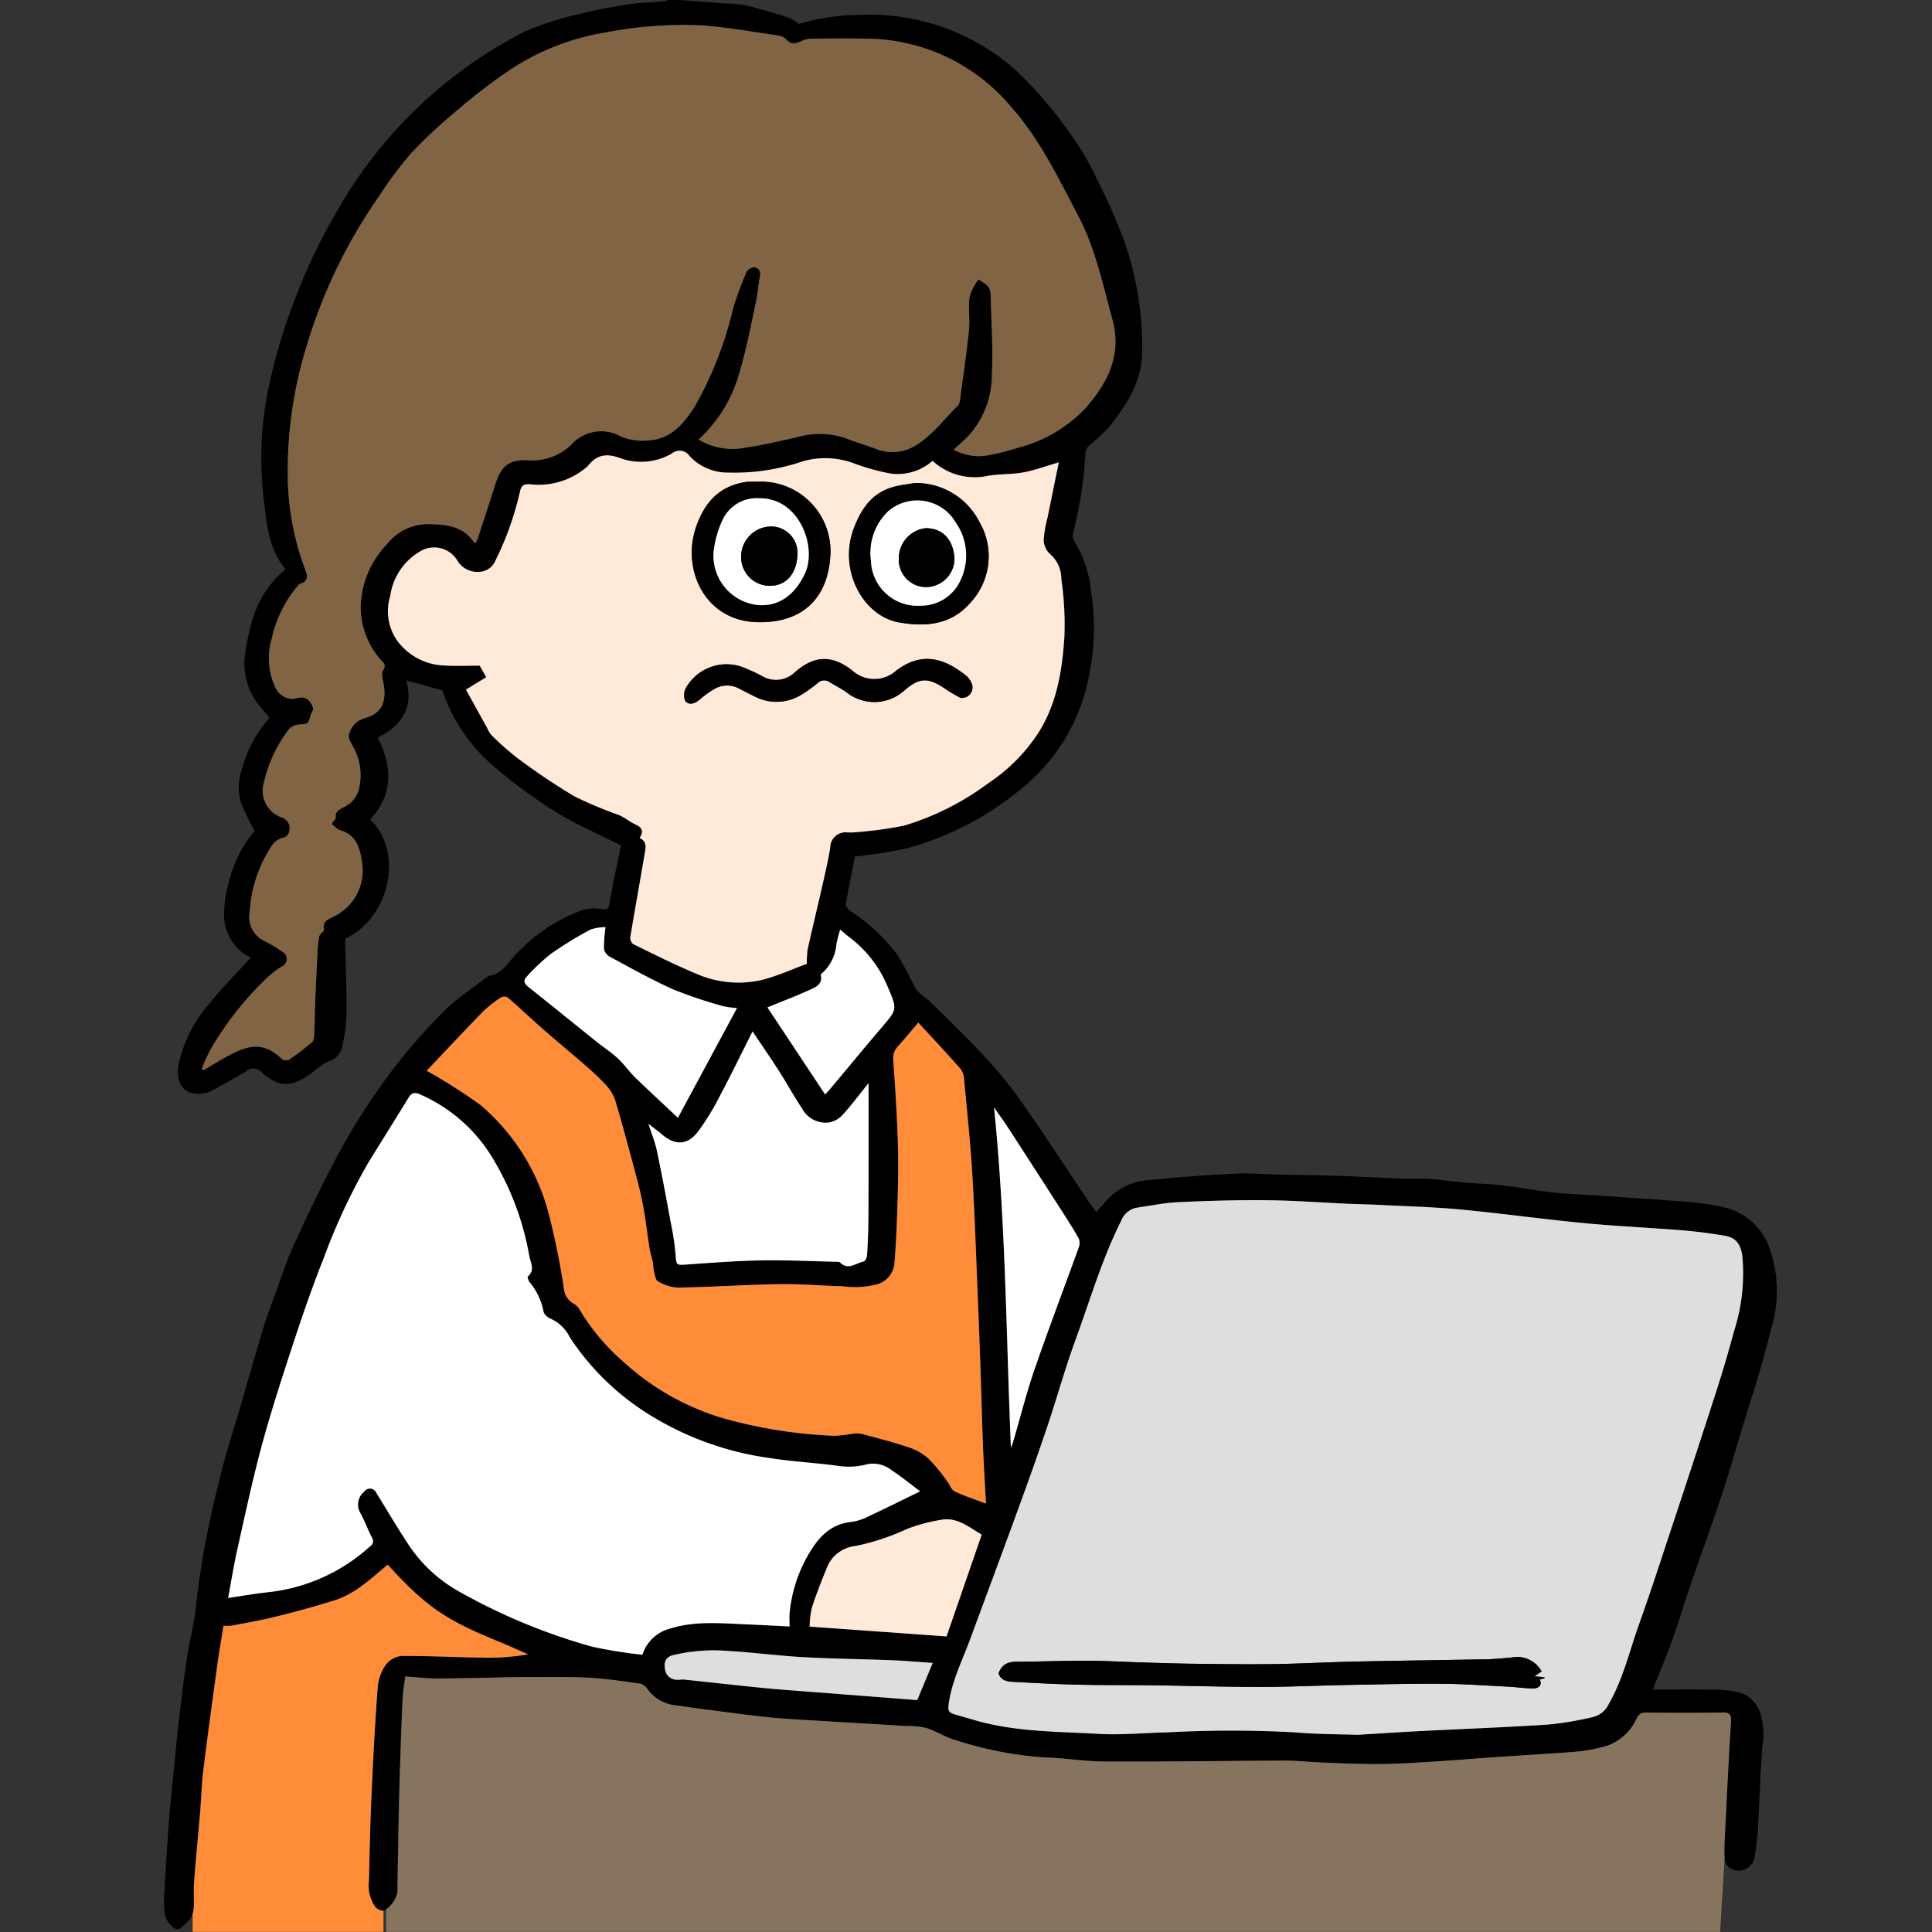
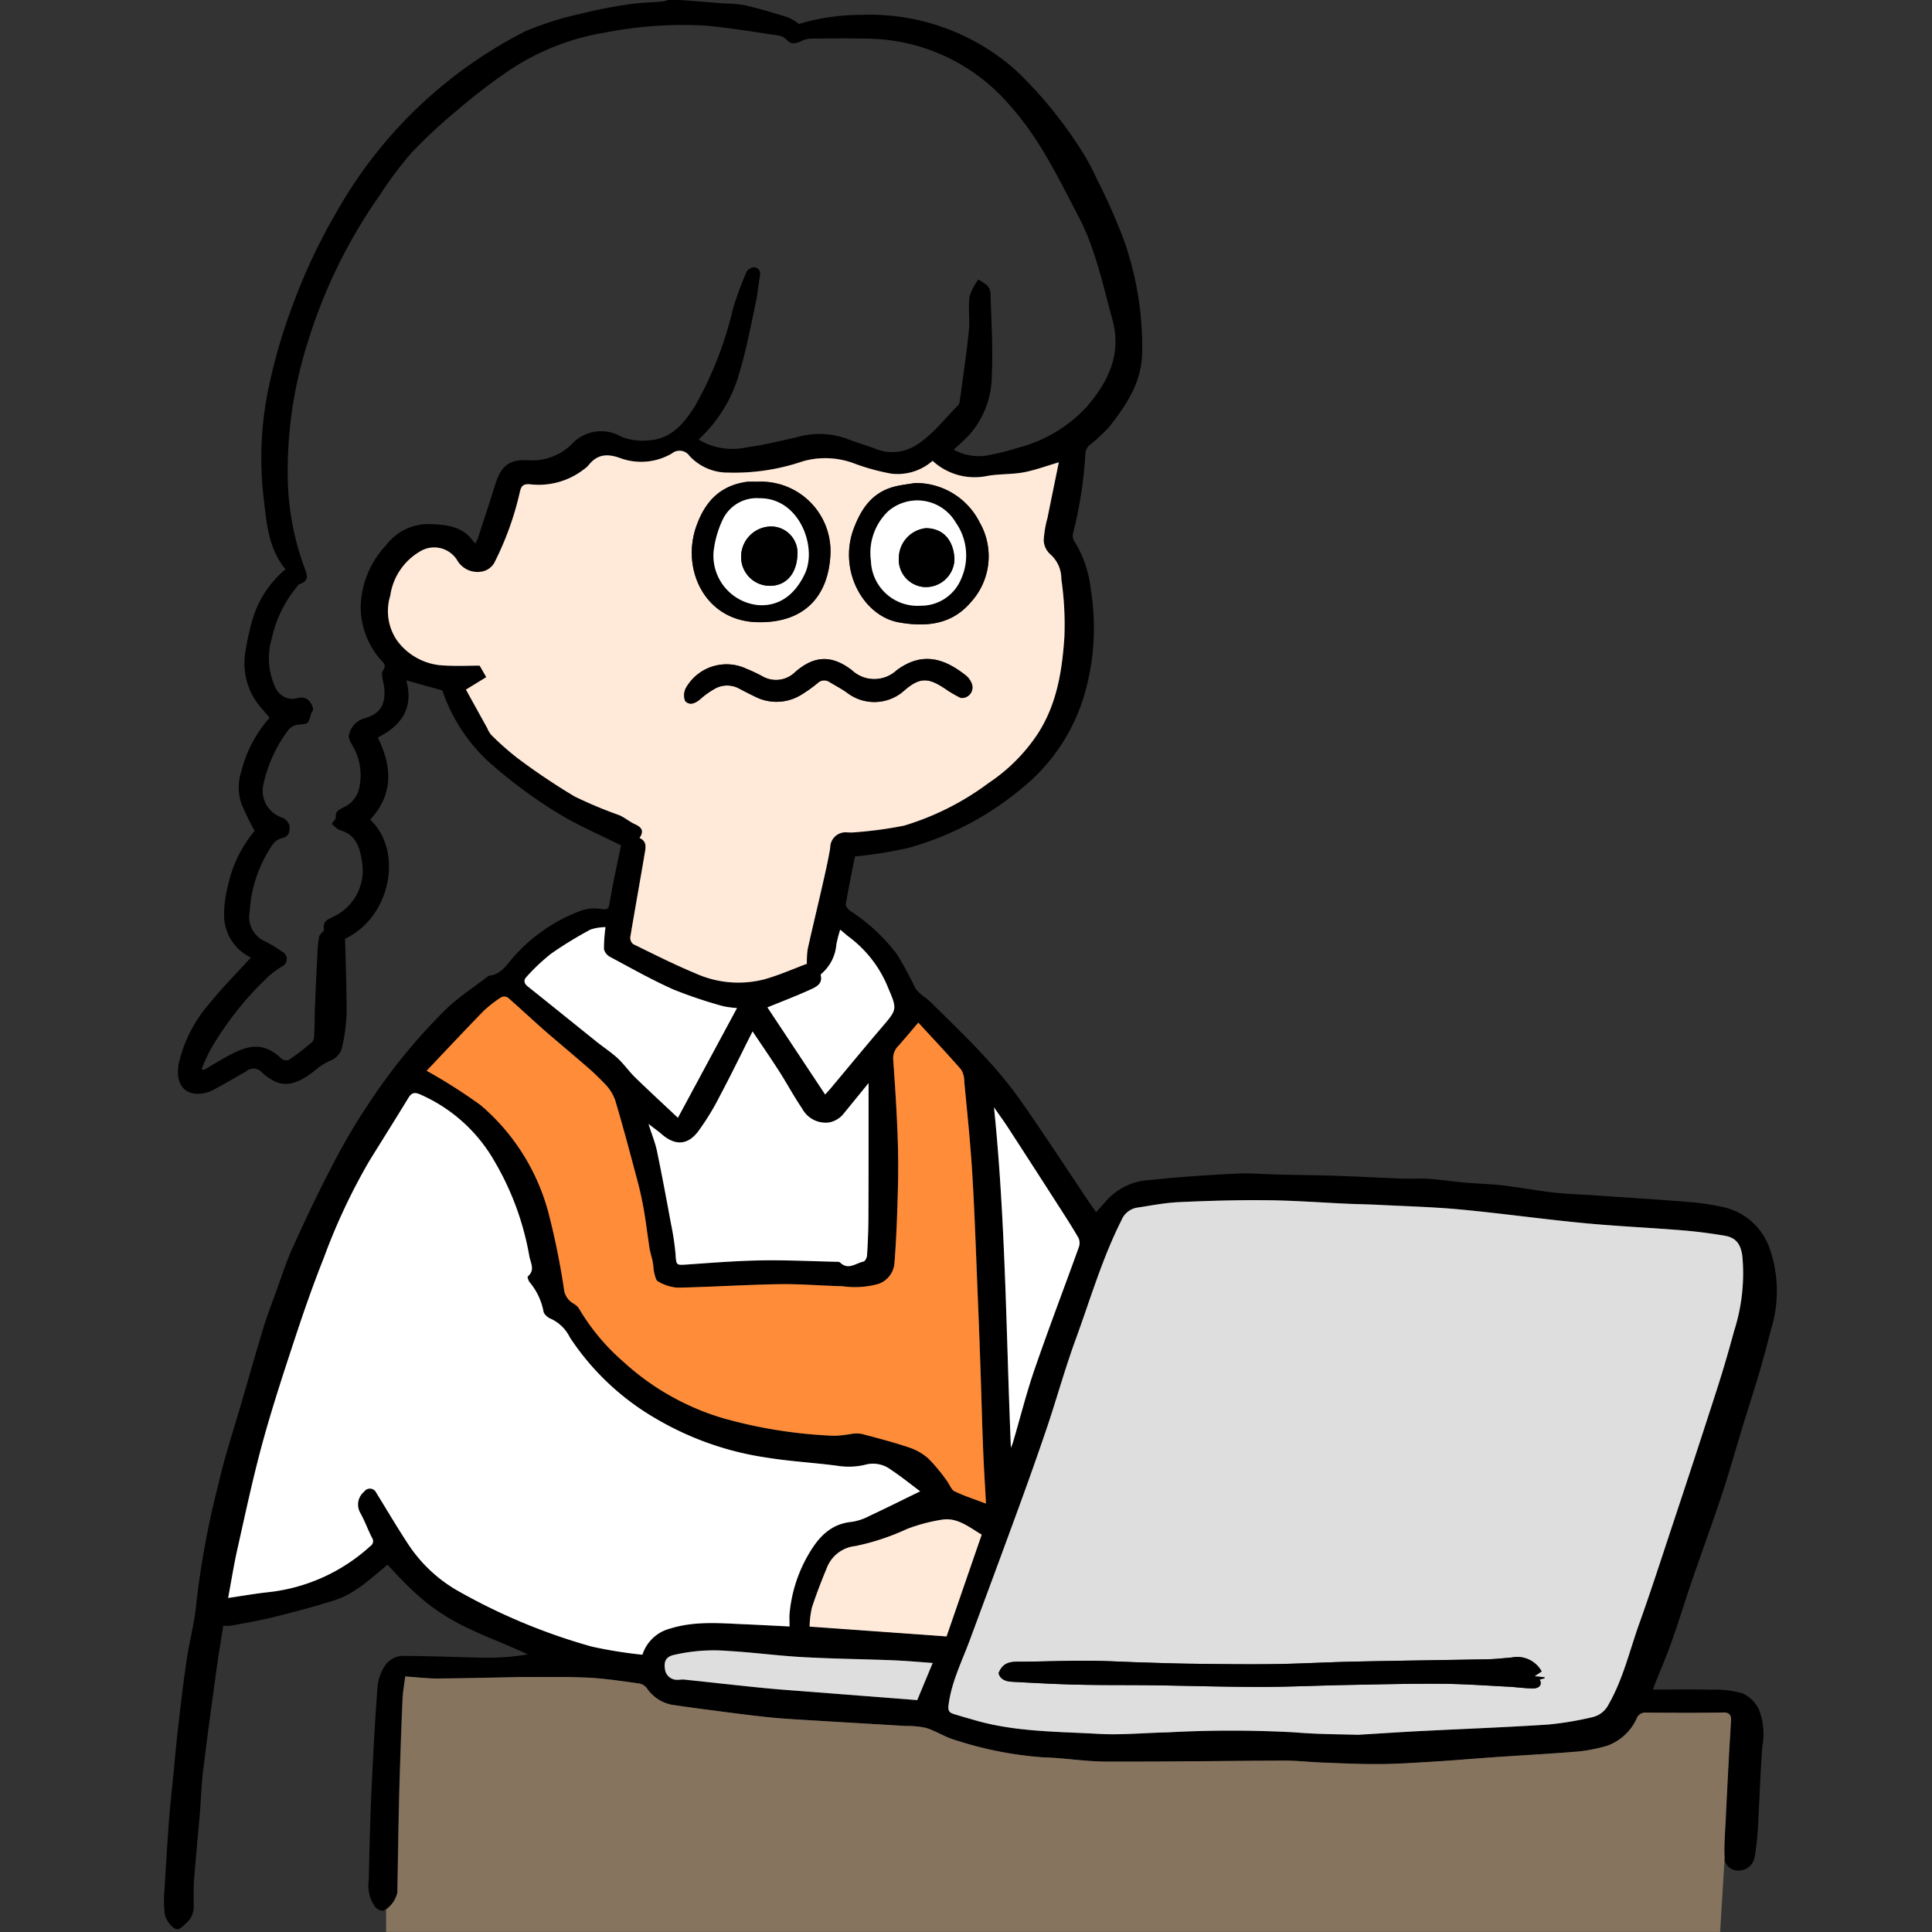
<svg xmlns="http://www.w3.org/2000/svg" width="200" height="200" viewBox="0 0 200 200">
  <rect x="0" y="0" width="200" height="200" fill="#333333" stroke="none" />
  <defs>
    <clipPath id="139ka4hw2a">
      <path data-name="長方形 1371" style="fill:none" d="M0 0h166.957v200H0z" />
    </clipPath>
  </defs>
  <g data-name="グループ 1720">
    <path data-name="長方形 1341" style="fill:none" d="M0 0h200v200H0z" />
    <g data-name="グループ 1717">
      <g data-name="グループ 1716" style="clip-path:url(#139ka4hw2a)" transform="translate(17)">
        <path data-name="パス 2424" d="M53.43 0q2.27.176 4.535.355a14.277 14.277 0 0 1 2.191.194c1.487.355 2.956.791 4.418 1.244a5.718 5.718 0 0 1 1.132.687 22.348 22.348 0 0 1 6.427-.939A22.739 22.739 0 0 1 88.2 7.311a44.3 44.3 0 0 1 6.5 7.868 25.081 25.081 0 0 1 1.9 3.467 59.656 59.656 0 0 1 2.823 6.424 33.331 33.331 0 0 1 1.811 11.543c-.089 3.063-1.682 5.388-3.457 7.638a21.069 21.069 0 0 1-2.033 1.877 1.206 1.206 0 0 0-.38.721 43.148 43.148 0 0 1-1.3 8.426 1.035 1.035 0 0 0 .148.745 11.85 11.85 0 0 1 1.709 5.031 24.671 24.671 0 0 1-.556 10.476 19.484 19.484 0 0 1-6.433 9.952 31.465 31.465 0 0 1-11.908 6.3 44.936 44.936 0 0 1-5.522.881c-.295 1.5-.655 3.216-.947 4.946-.035.2.254.541.475.7a19.088 19.088 0 0 1 4.857 4.527 38.547 38.547 0 0 1 1.842 3.416 2.725 2.725 0 0 0 .6.666c.315.282.685.506.984.8 1.8 1.781 3.628 3.529 5.346 5.381a45.384 45.384 0 0 1 3.9 4.7c2.473 3.518 4.816 7.128 7.214 10.7.22.327.457.642.7.985.384-.43.758-.834 1.115-1.251a6.441 6.441 0 0 1 4.432-2.071c2.953-.316 5.922-.513 8.889-.663 1.524-.076 3.059.064 4.589.1 1.922.043 3.844.054 5.764.12 2.315.078 4.628.208 6.942.294.9.033 1.8-.039 2.7.024 1.262.089 2.515.278 3.776.389 1.282.113 2.573.134 3.849.284 1.776.209 3.537.542 5.313.745 1.36.156 2.735.187 4.1.281 3.2.219 6.4.418 9.595.674a26.016 26.016 0 0 1 3.683.516 6.6 6.6 0 0 1 5.022 4.464 13.372 13.372 0 0 1 .1 8.211c-.378 1.454-.751 2.91-1.175 4.351-.551 1.872-1.159 3.728-1.73 5.595-.726 2.376-1.392 4.771-2.172 7.128-.987 2.983-2.075 5.931-3.094 8.9-.73 2.128-1.383 4.283-2.134 6.4-.546 1.54-1.2 3.043-1.8 4.563-.055.141-.093.289-.119.369 2.058 0 4.1-.038 6.137.015a10.2 10.2 0 0 1 3.2.4 3.559 3.559 0 0 1 1.646 1.694 6.929 6.929 0 0 1 .335 3.735c-.206 2.861-.3 5.73-.465 8.594a26.734 26.734 0 0 1-.321 2.838 1.683 1.683 0 0 1-1.8 1.457 1.43 1.43 0 0 1-1.36-1.566c-.031-1.243.072-2.49.131-3.734q.149-3.142.318-6.281c.069-1.3.154-2.6.229-3.894.036-.615-.177-.883-.872-.872-2.637.043-5.275.026-7.912.009a.929.929 0 0 0-.945.534 5.351 5.351 0 0 1-3.044 2.879 16.264 16.264 0 0 1-3.009.607c-2.83.24-5.668.383-8.5.578-2.062.142-4.121.323-6.184.451-1.953.122-3.908.258-5.863.276-2.01.019-4.021-.085-6.03-.159-1.268-.047-2.535-.2-3.8-.2-6.2.022-12.389.125-18.584.1-2.138-.008-4.274-.376-6.415-.435a38.1 38.1 0 0 1-9.074-1.771c-1.059-.291-2.018-.934-3.069-1.271a8.687 8.687 0 0 0-2.1-.205c-3.06-.187-6.121-.36-9.181-.549-1.715-.107-3.434-.186-5.141-.366-2.335-.246-4.661-.57-6.991-.87-.967-.124-1.931-.271-2.9-.408a4.058 4.058 0 0 1-2.641-1.754 1.32 1.32 0 0 0-.786-.457c-1.749-.233-3.5-.513-5.259-.6-2.3-.11-4.607-.052-6.91-.066-.08 0-.16 0-.24.005-2.819.053-5.639.13-8.459.146-1.059.006-2.118-.129-3.329-.21-.1.843-.248 1.614-.28 2.39a622.2 622.2 0 0 0-.336 9.565c-.09 3.474-.134 6.949-.2 10.423a2.788 2.788 0 0 1-1.432 1.866 1.13 1.13 0 0 1-.842-.383 3.846 3.846 0 0 1-.663-2.788c.061-3.028.134-6.056.271-9.081.166-3.654.361-7.309.637-10.956a4.716 4.716 0 0 1 .842-2.27 2.346 2.346 0 0 1 1.64-.9c3.024-.008 6.048.157 9.074.189a25.41 25.41 0 0 0 4.012-.351c-1.038-.452-2.067-.924-3.113-1.352-5.511-2.253-7.492-3.623-11.421-7.929-1.718 1.395-3.318 2.994-5.489 3.682-2.02.639-4.07 1.19-6.125 1.7-1.5.374-3.023.633-4.541.926a4.811 4.811 0 0 1-.847.007c-.223 1.414-.469 2.815-.662 4.223-.493 3.586-.987 7.173-1.429 10.765-.18 1.469-.214 2.957-.338 4.434-.194 2.32-.427 4.637-.606 6.959-.065.845-.019 1.7-.032 2.55a2.228 2.228 0 0 1-.754 1.843c-.387.317-.767.889-1.265.532a2.5 2.5 0 0 1-.971-1.427 12.013 12.013 0 0 1-.016-2.707q.19-3.456.443-6.907c.112-1.507.282-3.009.429-4.513.172-1.764.324-3.531.528-5.292.268-2.312.538-4.624.88-6.925.294-1.983.84-3.939 1.007-5.929A91.039 91.039 0 0 1 5.622 153.6c.646-2.88 1.6-5.691 2.42-8.531.741-2.563 1.469-5.129 2.246-7.681.368-1.21.828-2.393 1.262-3.583.558-1.535 1.047-3.1 1.72-4.587 1.276-2.816 2.588-5.619 4.024-8.356a64.725 64.725 0 0 1 4.009-6.822 59.739 59.739 0 0 1 7.969-9.665c1.268-1.193 2.749-2.16 4.135-3.226a.646.646 0 0 1 .278-.149c1.167-.152 1.745-1.08 2.411-1.864a17.517 17.517 0 0 1 7.066-4.873 4.285 4.285 0 0 1 2.1-.16c.673.095.754-.061.856-.689.325-1.985.773-3.95 1.17-5.9-2.047-1.027-4.327-2.005-6.435-3.27a50.806 50.806 0 0 1-6.992-5.14 17.7 17.7 0 0 1-5.067-7.632l-3.736-1.042c.786 2.836-.486 4.684-2.949 5.918 1.488 3.007 1.64 5.878-.79 8.5 3.464 3.261 2.13 10.1-2.595 12.329.059 2.671.171 5.292.15 7.912a18.857 18.857 0 0 1-.471 3.356 1.982 1.982 0 0 1-1.307 1.391 6.585 6.585 0 0 0-1.423.919c-1.573 1.288-3.084 1.955-4.567 1a4.507 4.507 0 0 1-.952-.7 1.173 1.173 0 0 0-1.687-.142c-1.114.651-2.236 1.29-3.37 1.906a3.362 3.362 0 0 1-1.031.362c-1.966.326-2.983-.96-2.546-3.153a14.258 14.258 0 0 1 3.169-6.155c1.332-1.647 2.833-3.156 4.281-4.749a4.864 4.864 0 0 1-2.77-4.551 11.908 11.908 0 0 1 .42-2.973 13.009 13.009 0 0 1 2.739-5.588 28.1 28.1 0 0 1-1.37-2.812 5.419 5.419 0 0 1 .032-3.493 13.005 13.005 0 0 1 2.888-5.4c-.461-.555-.917-1.062-1.327-1.6a7 7 0 0 1-1.192-5.126 26.218 26.218 0 0 1 .626-3 10.778 10.778 0 0 1 3.541-5.653c-1.808-2.182-1.969-4.878-2.28-7.516a35.443 35.443 0 0 1 .538-11.318 58.553 58.553 0 0 1 2.728-9.146 58.531 58.531 0 0 1 4.134-8.708A46.727 46.727 0 0 1 37.406 3.226a32.41 32.41 0 0 1 5.574-1.772 51.29 51.29 0 0 1 5.056-1c1.17-.182 2.367-.194 3.551-.3A3.216 3.216 0 0 0 52.151 0zM32.222 56.248a5.817 5.817 0 0 0 .261-.57c.6-1.829 1.2-3.656 1.773-5.493.626-2 1.468-2.641 3.437-2.539a5.829 5.829 0 0 0 4.42-1.593 4.15 4.15 0 0 1 5.206-.847 5.8 5.8 0 0 0 2.76.384c2.363-.1 3.733-1.753 4.855-3.539a37.94 37.94 0 0 0 3.95-10.114 33.756 33.756 0 0 1 1.425-3.845.972.972 0 0 1 .832-.421c.417.079.624.439.524.949-.173.883-.228 1.789-.418 2.666-.521 2.4-.961 4.823-1.668 7.166a14.739 14.739 0 0 1-4.261 7.048 6.762 6.762 0 0 0 4.934.817c1.749-.24 3.475-.66 5.2-1.045a8.4 8.4 0 0 1 5.142.116c.949.383 1.938.666 2.9 1.017a4.6 4.6 0 0 0 4.31-.3c1.76-1.09 2.948-2.729 4.372-4.143a.923.923 0 0 0 .189-.508c.324-2.409.684-4.815.932-7.233.12-1.16-.082-2.356.066-3.509a5.921 5.921 0 0 1 .912-1.776 4.925 4.925 0 0 1 .972.672 1.419 1.419 0 0 1 .295.859c.074 2.782.262 5.573.13 8.346a9.346 9.346 0 0 1-2.424 6.308c-.465.478-.974.915-1.528 1.433a5.457 5.457 0 0 0 3.28.625 24.7 24.7 0 0 0 3.387-.828 14.587 14.587 0 0 0 7.086-4.215c2.271-2.616 3.659-5.507 2.685-9.053-1-3.637-1.769-7.366-3.54-10.736-2.081-3.961-4-8-7.056-11.407A19.67 19.67 0 0 0 72.752 4c-1.944-.044-3.89-.017-5.834 0a2.288 2.288 0 0 0-.9.228c-.587.267-1.114.458-1.636-.16a1.443 1.443 0 0 0-.841-.4C61 3.3 58.451 2.86 55.888 2.642A41.868 41.868 0 0 0 45.7 3.36a25.2 25.2 0 0 0-10.06 3.971 59.279 59.279 0 0 0-5.276 4.057 53.028 53.028 0 0 0-4.776 4.443 37.476 37.476 0 0 0-3.222 4.3A53.911 53.911 0 0 0 14.8 35.62a43.769 43.769 0 0 0-1.993 14.589 28.166 28.166 0 0 0 1.694 8.507c.275.734.587 1.409-.49 1.748-.131.041-.226.22-.325.345a12.5 12.5 0 0 0-2.55 5.287 7.153 7.153 0 0 0 .388 5.107 1.99 1.99 0 0 0 1.906 1.15c.827-.237 1.44-.275 1.894.72.224.492-.048.564-.137.868-.295 1.01-.242.982-1.235 1.063a1.621 1.621 0 0 0-1.059.507 14.435 14.435 0 0 0-2.591 5.546 2.928 2.928 0 0 0 1.944 3.594 1.317 1.317 0 0 1 .734.873c.01.486-.017 1.1-.81 1.237a1.866 1.866 0 0 0-1.023.777 13.756 13.756 0 0 0-2.305 6.874 2.755 2.755 0 0 0 1.558 3.021 13.241 13.241 0 0 1 1.833 1.1.841.841 0 0 1-.069 1.523 11.392 11.392 0 0 0-1.332.989 33.322 33.322 0 0 0-5.976 7.489 16.451 16.451 0 0 0-.975 2.129l.2.112c.982-.568 1.941-1.181 2.952-1.692 1.876-.949 3.364-1.146 5.081.488a.838.838 0 0 0 .753.172 25.948 25.948 0 0 0 2.448-1.878c.191-.166.207-.583.221-.889.045-.955.036-1.913.074-2.868q.107-2.656.247-5.311a12.29 12.29 0 0 1 .18-1.84c.057-.276.537-.545.5-.748-.191-.921.544-1.053 1.052-1.351a5.265 5.265 0 0 0 2.889-5.593c-.2-1.407-.551-2.83-2.244-3.313-.339-.1-.608-.436-.9-.658.2-.306.446-.51.427-.686-.068-.625.354-.788.775-1.02a2.839 2.839 0 0 0 1.608-1.851 6.007 6.007 0 0 0-.639-4.526c-.2-.347-.473-.828-.378-1.148a2.3 2.3 0 0 1 1.685-1.729c1.6-.446 2.149-1.509 1.951-3.221-.067-.577-.361-1.316-.114-1.7.409-.63.01-.81-.264-1.138a8.339 8.339 0 0 1-2.045-5.524 9.645 9.645 0 0 1 2.672-6.36 5.419 5.419 0 0 1 4.188-2.136c1.721.028 3.586.1 4.779 1.76a2.416 2.416 0 0 0 .247.233m91.304 123.339c2.526-.153 4.408-.283 6.292-.379 4.462-.227 8.928-.392 13.386-.681a33.371 33.371 0 0 0 4.628-.767 2.488 2.488 0 0 0 1.682-1.321c1.508-2.634 2.176-5.576 3.184-8.39 1.14-3.184 2.182-6.4 3.245-9.616 1.606-4.86 3.211-9.721 4.78-14.593q.959-2.977 1.766-6a19.564 19.564 0 0 0 .871-7.82c-.168-1.212-.637-1.9-1.818-2.1a51.434 51.434 0 0 0-4.476-.565c-3.374-.273-6.76-.418-10.128-.743-4.261-.411-8.5-1-12.766-1.408-2.794-.264-5.605-.334-8.41-.478-1.086-.056-2.174-.068-3.26-.117-2.783-.124-5.566-.339-8.349-.365-3.057-.028-6.119.064-9.174.205-1.444.067-2.878.361-4.313.572a2.133 2.133 0 0 0-1.589 1.318c-1.986 3.943-3.219 8.18-4.727 12.307-1.1 3.005-1.951 6.1-2.973 9.133a358.385 358.385 0 0 1-2.991 8.463c-1.642 4.5-3.313 8.994-4.977 13.489-.832 2.248-1.934 4.4-2.228 6.836-.067.551.128.737.534.866.73.231 1.47.432 2.205.646 4.164 1.21 8.475 1.166 12.742 1.41 2.4.137 4.825-.106 7.238-.156a121.6 121.6 0 0 1 13.108 0c2.375.206 4.77.191 6.519.254M31.237 71.386l2.211 4a2.635 2.635 0 0 0 .4.679 29.194 29.194 0 0 0 2.7 2.4 68.781 68.781 0 0 0 5.922 3.981 44.747 44.747 0 0 0 4.65 1.949c.568.246 1.054.681 1.619.935.7.316.954.709.481 1.395 0 .005.026.047.048.057.726.352.572 1 .475 1.573-.485 2.892-1.013 5.777-1.492 8.67a.842.842 0 0 0 .3.716c2.133 1.041 4.257 2.117 6.448 3.027a10.772 10.772 0 0 0 7.129.614c1.526-.425 2.987-1.081 4.4-1.605a9.674 9.674 0 0 1 .08-1.5c.491-2.211 1.027-4.412 1.528-6.621.293-1.3.6-2.594.81-3.905a1.587 1.587 0 0 1 1.766-1.577c.213-.006.429.021.639 0a41.761 41.761 0 0 0 5.238-.7 28.178 28.178 0 0 0 8.742-4.414 18.139 18.139 0 0 0 5.069-5.072c2-3.068 2.559-6.575 2.784-10.115a32.6 32.6 0 0 0-.321-5.941 3.365 3.365 0 0 0-1.141-2.56 2.052 2.052 0 0 1-.682-1.44 11.132 11.132 0 0 1 .392-2.333c.38-1.9.772-3.789 1.171-5.744-1.295.377-2.457.817-3.659 1.038-1.24.229-2.538.146-3.778.376a6.418 6.418 0 0 1-5.63-1.57 5.467 5.467 0 0 1-4.318 1.321 22.585 22.585 0 0 1-3.635-.989 8.528 8.528 0 0 0-5.464-.287 21.9 21.9 0 0 1-7.7 1.174 5.4 5.4 0 0 1-4.029-1.708 1.252 1.252 0 0 0-1.826-.278 6.292 6.292 0 0 1-5.276.515c-1.375-.514-2.443-.467-3.37.72a2.206 2.206 0 0 1-.417.369 7.635 7.635 0 0 1-5.557 1.6c-.859-.1-1 .24-1.136.826a31.434 31.434 0 0 1-2.58 7.178 1.845 1.845 0 0 1-1.4 1.033 2.431 2.431 0 0 1-2.536-1.231 2.8 2.8 0 0 0-3.87-.823 6.323 6.323 0 0 0-3.022 4.537 5.373 5.373 0 0 0 .681 4.622 6.321 6.321 0 0 0 4.937 2.614c1.217.073 2.442.013 3.63.013l.681 1.193-2.1 1.287m47.028 82.995c-1-.742-1.969-1.537-3.015-2.224a3.05 3.05 0 0 0-2.487-.572 7.317 7.317 0 0 1-3.054.154c-2.423-.324-4.874-.448-7.284-.84a31.637 31.637 0 0 1-11.568-4.074 26.579 26.579 0 0 1-8.857-8.381A4.1 4.1 0 0 0 40 136.509c-.31-.113-.718-.494-.737-.776A6.649 6.649 0 0 0 37.8 132.7c-.1-.167-.224-.511-.159-.566.786-.674.277-1.394.151-2.125a29.243 29.243 0 0 0-3.586-9.768 16.455 16.455 0 0 0-7.7-6.942c-.555-.247-.887-.2-1.212.332-1.347 2.206-2.723 4.394-4.084 6.592a63.172 63.172 0 0 0-4.695 10.016c-1.092 2.736-2.063 5.525-2.986 8.325-1.185 3.595-2.369 7.2-3.365 10.845-.984 3.6-1.757 7.261-2.576 10.906-.377 1.675-.644 3.373-.97 5.108 1.405-.207 2.706-.436 4.016-.585a18.621 18.621 0 0 0 10.7-4.783.6.6 0 0 0 .173-.87c-.431-.845-.749-1.749-1.212-2.574a1.72 1.72 0 0 1 .4-2.188.718.718 0 0 1 1.252.1c1.111 1.792 2.177 3.614 3.338 5.373a15.118 15.118 0 0 0 5.343 4.916 61.8 61.8 0 0 0 13.637 5.644 46.976 46.976 0 0 0 5.239.841 4.078 4.078 0 0 1 2.871-2.708c2.55-.8 5.154-.552 7.751-.443 1.529.064 3.057.15 4.608.227 0-.534-.033-.954.005-1.367a14.8 14.8 0 0 1 2.064-6.278c1-1.679 2.258-2.987 4.371-3.186a5.669 5.669 0 0 0 1.8-.6c1.721-.805 3.421-1.654 5.284-2.562m-51.092-43.533a55.161 55.161 0 0 1 5.6 3.569 22.061 22.061 0 0 1 7.024 11.175 77.23 77.23 0 0 1 1.622 8.043 1.962 1.962 0 0 0 .911 1.286 1.956 1.956 0 0 1 .58.485 22.21 22.21 0 0 0 4.6 5.538A26.361 26.361 0 0 0 57.8 146.8a49.4 49.4 0 0 0 11.6 1.837 14.348 14.348 0 0 0 1.855-.215 2.985 2.985 0 0 1 1.013.033c1.625.436 3.258.853 4.849 1.392a5.759 5.759 0 0 1 2.019 1.171 18.877 18.877 0 0 1 1.894 2.291c.277.352.434.9.786 1.071 1.034.5 2.14.852 3.253 1.275-.1-1.921-.226-3.821-.3-5.724-.1-2.624-.166-5.25-.257-7.874q-.139-4.01-.3-8.018c-.174-4.189-.31-8.381-.563-12.567-.191-3.169-.53-6.328-.826-9.49a2.365 2.365 0 0 0-.334-1.265c-1.446-1.66-2.959-3.26-4.425-4.853-.721.845-1.379 1.636-2.06 2.406a1.8 1.8 0 0 0-.539 1.416c.184 2.538.347 5.078.447 7.621.074 1.881.089 3.768.042 5.651-.065 2.6-.152 5.2-.358 7.792a2.48 2.48 0 0 1-1.706 2.178 9.1 9.1 0 0 1-3.673.226c-2.2-.053-4.4-.249-6.593-.212-3.5.057-7.007.292-10.512.361a4.728 4.728 0 0 1-1.985-.642c-.221-.106-.316-.551-.391-.859-.1-.388-.093-.8-.17-1.194-.089-.464-.251-.914-.325-1.379-.206-1.3-.355-2.619-.581-3.92a36.012 36.012 0 0 0-.679-3.1c-.744-2.8-1.486-5.6-2.314-8.37a4.7 4.7 0 0 0-1.113-1.695 26.3 26.3 0 0 0-2.148-2.012c-1.373-1.2-2.781-2.352-4.149-3.552-1.237-1.084-2.434-2.216-3.675-3.3a.719.719 0 0 0-.677-.049 12.036 12.036 0 0 0-1.867 1.454c-2.011 2.06-3.975 4.166-5.871 6.164m45.748 1.273c-.99 1.227-1.805 2.322-2.718 3.328a2.577 2.577 0 0 1-1.37.752 2.758 2.758 0 0 1-2.8-1.445c-.844-1.242-1.556-2.574-2.367-3.84-.89-1.388-1.829-2.746-2.76-4.139-1.159 2.3-2.238 4.526-3.4 6.708a25.507 25.507 0 0 1-2.266 3.687c-1.1 1.423-2.4 1.42-3.758.229-.369-.322-.773-.6-1.349-1.048.345 1.083.7 1.933.881 2.816.523 2.505.988 5.023 1.454 7.54a27.392 27.392 0 0 1 .46 3.046c.091 1.273.033 1.232 1.33 1.141 2.508-.177 5.02-.374 7.532-.417 2.572-.044 5.147.084 7.721.141.157 0 .367-.01.46.08.845.825 1.629.054 2.42-.106.163-.033.352-.405.366-.632.078-1.243.134-2.488.142-3.733.022-3.1.014-6.2.016-9.3v-4.811M45.683 95.975a4.941 4.941 0 0 0-1.552.251 40.182 40.182 0 0 0-4.1 2.511 20.668 20.668 0 0 0-2.521 2.381c-.32.326-.281.673.131 1C40 104 42.345 105.9 44.7 107.791c.739.592 1.542 1.111 2.235 1.75.656.6 1.169 1.359 1.808 1.983 1.4 1.364 2.84 2.687 4.431 4.186l6.12-11.363a9.392 9.392 0 0 1-1.475-.2 47.083 47.083 0 0 1-5.119-1.722c-2.238-1-4.383-2.21-6.547-3.37a1.253 1.253 0 0 1-.634-.81 16.2 16.2 0 0 1 .163-2.27M80.991 169.4l3.638-10.537c-1.351-.794-2.553-1.84-4.186-1.535a17.668 17.668 0 0 0-3.541.947 24.354 24.354 0 0 1-5.364 1.772 3.543 3.543 0 0 0-2.9 2.158c-.574 1.387-1.124 2.788-1.587 4.215a9.7 9.7 0 0 0-.236 1.965l14.176 1.015m6.659-19.522c.078-.212.169-.42.232-.636.737-2.507 1.372-5.049 2.223-7.516 1.458-4.227 3.056-8.406 4.571-12.614a1.277 1.277 0 0 0-.022-.944c-.621-1.088-1.305-2.141-1.983-3.2q-2.633-4.1-5.283-8.188c-.438-.675-.915-1.325-1.487-2.15 1.206 11.855 1.255 23.53 1.748 35.245M68.416 113.3c.177-.2.377-.4.562-.624 1.753-2.093 3.485-4.2 5.26-6.277 1.619-1.892 1.668-1.888.7-4.128a12.265 12.265 0 0 0-4-5.234c-.309-.225-.591-.485-.967-.8a14.792 14.792 0 0 0-.4 1.518 4.455 4.455 0 0 1-1.45 2.962c-.073.062-.189.17-.174.228.23.866-.438 1.209-.985 1.459-1.532.7-3.112 1.3-4.529 1.881l5.971 9.013m9.533 62.7 1.6-3.846c-1.37-.095-2.739-.223-4.11-.278-3.088-.121-6.18-.152-9.266-.323-2.585-.143-5.159-.491-7.744-.639a18.248 18.248 0 0 0-5.757.429c-.856.227-.95.807-.828 1.509a1.24 1.24 0 0 0 1.312 1.041c.21.012.425-.043.634-.021 2.753.289 5.5.6 8.257.873 1.845.181 3.7.3 5.543.449 3.48.272 6.96.541 10.355.805" />
-         <path data-name="パス 2425" d="M33.332 56.977a2.453 2.453 0 0 1-.247-.233c-1.193-1.658-3.057-1.732-4.779-1.76a5.418 5.418 0 0 0-4.188 2.137 9.646 9.646 0 0 0-2.671 6.36A8.339 8.339 0 0 0 23.49 69c.274.327.672.508.264 1.137-.247.382.047 1.121.114 1.7.2 1.712-.355 2.774-1.951 3.221a2.3 2.3 0 0 0-1.685 1.729c-.095.32.173.8.378 1.148a6.007 6.007 0 0 1 .639 4.526 2.839 2.839 0 0 1-1.608 1.851c-.421.233-.843.4-.775 1.02.019.176-.228.38-.428.686.294.221.564.562.9.658 1.692.484 2.047 1.906 2.244 3.313a5.265 5.265 0 0 1-2.882 5.596c-.508.3-1.243.429-1.052 1.351.042.2-.439.472-.5.748a12.269 12.269 0 0 0-.179 1.84q-.139 2.654-.247 5.311c-.038.955-.03 1.913-.074 2.868-.014.306-.03.723-.221.888a25.738 25.738 0 0 1-2.449 1.879.837.837 0 0 1-.752-.172c-1.718-1.634-3.205-1.437-5.081-.488-1.011.511-1.969 1.125-2.952 1.692l-.2-.112a16.56 16.56 0 0 1 .975-2.129 33.279 33.279 0 0 1 5.976-7.489 11.327 11.327 0 0 1 1.332-.989.841.841 0 0 0 .069-1.523 13.37 13.37 0 0 0-1.833-1.1 2.753 2.753 0 0 1-1.555-3.02 13.763 13.763 0 0 1 2.3-6.874 1.872 1.872 0 0 1 1.024-.778c.793-.138.82-.75.81-1.236a1.314 1.314 0 0 0-.733-.873 2.929 2.929 0 0 1-1.944-3.595 14.409 14.409 0 0 1 2.591-5.546 1.621 1.621 0 0 1 1.059-.507c.993-.081.94-.053 1.235-1.063.089-.3.361-.376.136-.868-.453-1-1.066-.957-1.894-.721a1.987 1.987 0 0 1-1.906-1.15 7.154 7.154 0 0 1-.389-5.107 12.516 12.516 0 0 1 2.554-5.284c.1-.125.193-.3.325-.345 1.077-.339.765-1.013.49-1.748a28.147 28.147 0 0 1-1.694-8.508 43.767 43.767 0 0 1 1.993-14.588 53.923 53.923 0 0 1 7.564-15.485 37.476 37.476 0 0 1 3.222-4.3 53.029 53.029 0 0 1 4.776-4.443 59.021 59.021 0 0 1 5.276-4.057 25.194 25.194 0 0 1 10.06-3.971A41.785 41.785 0 0 1 57 3.371c2.564.218 5.108.661 7.657 1.032a1.438 1.438 0 0 1 .84.4c.523.619 1.049.428 1.636.16a2.294 2.294 0 0 1 .9-.227c1.944-.02 3.89-.047 5.833 0a19.67 19.67 0 0 1 14.807 6.935c3.051 3.406 4.974 7.446 7.055 11.406 1.77 3.371 2.542 7.1 3.54 10.736.974 3.547-.414 6.438-2.685 9.053a14.589 14.589 0 0 1-7.086 4.214 24.708 24.708 0 0 1-3.388.829 5.456 5.456 0 0 1-3.272-.631c.553-.517 1.062-.954 1.528-1.433a9.345 9.345 0 0 0 2.423-6.308c.133-2.774-.055-5.564-.129-8.346a1.419 1.419 0 0 0-.295-.859 4.908 4.908 0 0 0-.973-.672 5.918 5.918 0 0 0-.912 1.776c-.149 1.153.053 2.349-.066 3.509-.248 2.417-.609 4.824-.932 7.233a.923.923 0 0 1-.19.508c-1.423 1.413-2.611 3.053-4.372 4.143a4.6 4.6 0 0 1-4.309.3c-.962-.352-1.951-.635-2.9-1.017A8.392 8.392 0 0 0 66.564 46c-1.727.385-3.453.8-5.2 1.045a6.765 6.765 0 0 1-4.934-.817 14.744 14.744 0 0 0 4.261-7.045c.707-2.343 1.147-4.768 1.668-7.166.191-.877.246-1.783.418-2.666.1-.509-.107-.87-.525-.95a.974.974 0 0 0-.831.421 33.827 33.827 0 0 0-1.426 3.845 37.923 37.923 0 0 1-3.95 10.114c-1.123 1.785-2.492 3.442-4.856 3.539a5.814 5.814 0 0 1-2.76-.384 4.149 4.149 0 0 0-5.2.847 5.831 5.831 0 0 1-4.429 1.591c-1.969-.1-2.81.537-3.437 2.539-.574 1.836-1.178 3.663-1.773 5.493a6.064 6.064 0 0 1-.261.57" transform="translate(-1.109 -.729)" style="fill:#806443" />
        <path data-name="パス 2426" d="M146.724 215.082c-1.749-.062-4.143-.047-6.519-.254a121.6 121.6 0 0 0-13.108 0c-2.414.051-4.836.293-7.239.156-4.266-.243-8.577-.2-12.741-1.41-.735-.214-1.475-.415-2.205-.646-.406-.128-.6-.313-.534-.865.294-2.434 1.4-4.588 2.228-6.837 1.664-4.494 3.336-8.986 4.978-13.488a367.635 367.635 0 0 0 2.991-8.463c1.021-3.035 1.874-6.129 2.973-9.133 1.508-4.127 2.741-8.363 4.727-12.307a2.133 2.133 0 0 1 1.589-1.318c1.435-.212 2.868-.506 4.313-.573 3.054-.142 6.116-.233 9.173-.2 2.784.026 5.567.24 8.349.364 1.087.048 2.175.061 3.26.117 2.8.144 5.618.215 8.412.478 4.261.4 8.505 1 12.766 1.407 3.369.324 6.755.47 10.128.744 1.5.121 2.994.313 4.476.565 1.181.2 1.65.89 1.818 2.1a19.575 19.575 0 0 1-.871 7.819q-.81 3.021-1.766 6-2.355 7.308-4.78 14.593c-1.062 3.212-2.105 6.433-3.245 9.617-1.009 2.814-1.677 5.756-3.185 8.389a2.49 2.49 0 0 1-1.682 1.321 33.527 33.527 0 0 1-4.628.767c-4.457.289-8.924.454-13.386.681-1.884.1-3.765.225-6.291.378m-37.153-6.384c.128.621.7.855 1.365.891 2.256.122 4.511.249 6.768.3 2.6.061 5.209.03 7.813.065 3.709.049 7.418.169 11.128.17 2.97 0 5.941-.146 8.911-.2 3.279-.062 6.559-.148 9.837-.127 2.3.016 4.6.184 6.9.3.869.044 1.736.181 2.6.18.682 0 .953-.418.684-.917l.5-.138-.008-.1-1.039-.1.747-.5a2.874 2.874 0 0 0-3.092-1.443c-.813.063-1.625.165-2.439.18-4.646.091-9.294.146-13.94.246-2.738.058-5.472.219-8.209.256-2.826.038-5.655 0-8.482-.036-1.772-.02-3.542-.084-5.311-.138-1.831-.055-3.659-.166-5.49-.173-2.226-.009-4.452.075-6.678.1-1 .009-2.053-.149-2.567 1.181" transform="translate(-23.192 -35.496)" style="fill:#dedede" />
        <path data-name="パス 2427" d="m37.862 84.718 2.1-1.287-.682-1.193c-1.188 0-2.413.06-3.629-.014a6.318 6.318 0 0 1-4.941-2.614 5.373 5.373 0 0 1-.681-4.622 6.327 6.327 0 0 1 3.019-4.534 2.8 2.8 0 0 1 3.871.823 2.432 2.432 0 0 0 2.536 1.231 1.844 1.844 0 0 0 1.4-1.033 31.449 31.449 0 0 0 2.577-7.175c.138-.586.278-.922 1.136-.826a7.636 7.636 0 0 0 5.557-1.6 2.206 2.206 0 0 0 .417-.369c.926-1.187 1.995-1.234 3.369-.72a6.291 6.291 0 0 0 5.276-.515 1.253 1.253 0 0 1 1.827.278 5.406 5.406 0 0 0 4.031 1.709 21.894 21.894 0 0 0 7.7-1.174 8.525 8.525 0 0 1 5.465.287 22.576 22.576 0 0 0 3.635.989 5.469 5.469 0 0 0 4.319-1.321 6.417 6.417 0 0 0 5.63 1.57c1.24-.229 2.537-.147 3.778-.376 1.2-.222 2.364-.661 3.659-1.038-.4 1.954-.789 3.848-1.171 5.744a11.183 11.183 0 0 0-.392 2.333 2.055 2.055 0 0 0 .682 1.44 3.368 3.368 0 0 1 1.142 2.56 32.667 32.667 0 0 1 .32 5.941c-.226 3.54-.782 7.047-2.784 10.115a18.139 18.139 0 0 1-5.073 5.065 28.2 28.2 0 0 1-8.742 4.408 41.761 41.761 0 0 1-5.238.7c-.21.026-.426 0-.639 0a1.588 1.588 0 0 0-1.767 1.577c-.214 1.311-.516 2.609-.81 3.905-.5 2.209-1.038 4.41-1.528 6.621a9.664 9.664 0 0 0-.081 1.5c-1.412.524-2.873 1.181-4.4 1.605a10.774 10.774 0 0 1-7.13-.615c-2.191-.909-4.314-1.985-6.448-3.026a.841.841 0 0 1-.3-.716c.479-2.893 1.006-5.778 1.492-8.67.1-.573.25-1.222-.476-1.573-.021-.01-.052-.051-.047-.058.474-.685.222-1.078-.481-1.395-.565-.254-1.051-.688-1.619-.934a44.734 44.734 0 0 1-4.65-1.949 68.78 68.78 0 0 1-5.922-3.981 29.2 29.2 0 0 1-2.705-2.4 2.646 2.646 0 0 1-.4-.679l-2.211-4m46.486-21.378c-.729.127-1.472.2-2.183.39-2.217.6-3.344 2.21-4.132 4.273-1.662 4.35.951 9.108 4.668 9.765 2.949.521 5.505.163 7.411-2.066a7.046 7.046 0 0 0 .938-8.281 7.382 7.382 0 0 0-6.7-4.082M68.048 63.2c-.32 0-.639-.006-.958 0a3.154 3.154 0 0 0-.474.061c-2.614.478-4.066 2.143-4.919 4.576-1.553 4.433.892 9.768 6.319 9.9 4.927.117 7.363-2.735 7.572-6.994a7.2 7.2 0 0 0-7.54-7.544m21.023 22.374a1.09 1.09 0 0 0 1.163-1.433 1.988 1.988 0 0 0-.627-.889c-2.22-1.758-4.49-2.508-7.159-.539a3.39 3.39 0 0 1-4.632 0c-2.106-1.623-3.917-1.518-5.88.191a2.817 2.817 0 0 1-3.391.433 16.348 16.348 0 0 0-1.654-.779 4.83 4.83 0 0 0-6.177 1.851 1.627 1.627 0 0 0-.159 1.482c.458.526 1.092.228 1.605-.224a8.27 8.27 0 0 1 1.347-.973 2.613 2.613 0 0 1 2.643-.08 55.49 55.49 0 0 0 1.686.855 4.872 4.872 0 0 0 4.756-.23 14.616 14.616 0 0 0 1.674-1.193.969.969 0 0 1 1.215-.117c.6.37 1.238.691 1.811 1.1a4.63 4.63 0 0 0 5.812-.1c1.806-1.606 2.68-1.479 4.7-.065a14.366 14.366 0 0 0 1.265.712" transform="translate(-6.624 -13.332)" style="fill:#ffe9d9" />
        <path data-name="パス 2428" d="M80.15 186.71c-1.863.907-3.563 1.757-5.285 2.562a5.691 5.691 0 0 1-1.8.6c-2.114.2-3.369 1.506-4.371 3.186a14.8 14.8 0 0 0-2.064 6.277c-.039.414-.005.833-.005 1.367-1.552-.077-3.08-.163-4.608-.227-2.6-.109-5.2-.359-7.751.443a4.079 4.079 0 0 0-2.872 2.708 46.781 46.781 0 0 1-5.238-.842 61.764 61.764 0 0 1-13.637-5.644 15.111 15.111 0 0 1-5.343-4.916c-1.162-1.759-2.228-3.581-3.338-5.373a.719.719 0 0 0-1.253-.1 1.72 1.72 0 0 0-.4 2.188c.463.825.781 1.73 1.212 2.574a.606.606 0 0 1-.173.871 18.634 18.634 0 0 1-10.7 4.783c-1.31.148-2.611.377-4.016.584.326-1.734.593-3.434.97-5.108.82-3.645 1.593-7.3 2.577-10.906 1-3.649 2.18-7.25 3.365-10.845.923-2.8 1.894-5.588 2.987-8.325a63.212 63.212 0 0 1 4.693-10.013c1.361-2.2 2.737-4.385 4.083-6.591.325-.533.657-.58 1.213-.332a16.451 16.451 0 0 1 7.7 6.942 29.26 29.26 0 0 1 3.586 9.768c.126.731.635 1.451-.152 2.124-.065.055.056.4.16.567a6.64 6.64 0 0 1 1.459 3.031c.02.282.428.663.738.775a4.1 4.1 0 0 1 1.993 1.936 26.592 26.592 0 0 0 8.857 8.381 31.645 31.645 0 0 0 11.569 4.074c2.41.392 4.861.516 7.284.839a7.3 7.3 0 0 0 3.054-.154 3.051 3.051 0 0 1 2.486.572c1.045.687 2.02 1.482 3.015 2.224" transform="translate(-1.892 -32.33)" style="fill:#fff" />
        <path data-name="パス 2429" d="M34.928 140.322c1.9-2 3.86-4.1 5.871-6.165a12.079 12.079 0 0 1 1.867-1.454.719.719 0 0 1 .677.049c1.241 1.08 2.438 2.211 3.675 3.3 1.369 1.2 2.777 2.357 4.149 3.552a26.16 26.16 0 0 1 2.148 2.012 4.7 4.7 0 0 1 1.113 1.695c.828 2.773 1.57 5.572 2.314 8.37.272 1.023.5 2.062.679 3.1.226 1.3.375 2.615.581 3.92.074.465.236.915.325 1.379.077.394.074.806.17 1.194.075.309.17.753.391.859a4.73 4.73 0 0 0 1.985.641c3.5-.068 7.007-.3 10.512-.361 2.2-.036 4.394.16 6.593.213a9.081 9.081 0 0 0 3.673-.226 2.478 2.478 0 0 0 1.706-2.177c.205-2.591.293-5.192.358-7.792a88.002 88.002 0 0 0-.042-5.651c-.1-2.543-.263-5.084-.447-7.621a1.794 1.794 0 0 1 .539-1.416c.681-.77 1.339-1.561 2.06-2.406 1.465 1.594 2.979 3.194 4.425 4.853a2.366 2.366 0 0 1 .334 1.266c.3 3.161.635 6.321.826 9.489.253 4.185.389 8.377.563 12.567q.167 4.009.3 8.018c.091 2.624.153 5.25.257 7.873.075 1.9.2 3.8.3 5.724-1.113-.423-2.218-.776-3.253-1.275-.352-.169-.509-.719-.786-1.071a18.877 18.877 0 0 0-1.894-2.291 5.747 5.747 0 0 0-2.019-1.171c-1.591-.539-3.224-.957-4.849-1.392a2.985 2.985 0 0 0-1.013-.033 14.211 14.211 0 0 1-1.855.214 49.318 49.318 0 0 1-11.605-1.839 26.359 26.359 0 0 1-10.292-5.854 22.179 22.179 0 0 1-4.6-5.539 1.981 1.981 0 0 0-.581-.485 1.958 1.958 0 0 1-.911-1.286 77.269 77.269 0 0 0-1.622-8.043 22.066 22.066 0 0 0-7.023-11.174 55.126 55.126 0 0 0-5.605-3.569" transform="translate(-7.762 -29.476)" style="fill:#ff8c38" />
-         <path data-name="パス 2430" d="M87.237 142.627v4.811c0 3.1 0 6.2-.016 9.3a68.395 68.395 0 0 1-.142 3.733c-.015.226-.2.6-.366.632-.792.16-1.576.93-2.421.1-.092-.089-.3-.076-.459-.079-2.574-.058-5.149-.186-7.721-.142-2.513.044-5.024.241-7.532.417-1.3.091-1.24.133-1.33-1.14a27.56 27.56 0 0 0-.46-3.047c-.467-2.516-.932-5.034-1.454-7.54-.185-.884-.537-1.732-.881-2.816.576.446.98.726 1.349 1.049 1.361 1.191 2.655 1.192 3.759-.229a25.615 25.615 0 0 0 2.266-3.687c1.162-2.183 2.241-4.41 3.4-6.708.933 1.392 1.871 2.749 2.76 4.138.811 1.266 1.523 2.6 2.367 3.841a2.758 2.758 0 0 0 2.8 1.444 2.58 2.58 0 0 0 1.37-.752c.913-1.006 1.728-2.1 2.718-3.328" transform="translate(-14.323 -30.508)" style="fill:#fff" />
+         <path data-name="パス 2430" d="M87.237 142.627v4.811c0 3.1 0 6.2-.016 9.3a68.395 68.395 0 0 1-.142 3.733c-.015.226-.2.6-.366.632-.792.16-1.576.93-2.421.1-.092-.089-.3-.076-.459-.079-2.574-.058-5.149-.186-7.721-.142-2.513.044-5.024.241-7.532.417-1.3.091-1.24.133-1.33-1.14a27.56 27.56 0 0 0-.46-3.047c-.467-2.516-.932-5.034-1.454-7.54-.185-.884-.537-1.732-.881-2.816.576.446.98.726 1.349 1.049 1.361 1.191 2.655 1.192 3.759-.229a25.615 25.615 0 0 0 2.266-3.687c1.162-2.183 2.241-4.41 3.4-6.708.933 1.392 1.871 2.749 2.76 4.138.811 1.266 1.523 2.6 2.367 3.841a2.758 2.758 0 0 0 2.8 1.444 2.58 2.58 0 0 0 1.37-.752" transform="translate(-14.323 -30.508)" style="fill:#fff" />
        <path data-name="パス 2431" d="M56.339 123.4a16.311 16.311 0 0 0-.163 2.27 1.255 1.255 0 0 0 .634.81c2.165 1.159 4.31 2.37 6.547 3.37a47.083 47.083 0 0 0 5.119 1.722 9.39 9.39 0 0 0 1.476.2l-6.12 11.363c-1.591-1.5-3.031-2.822-4.43-4.186-.639-.624-1.153-1.379-1.808-1.983-.694-.639-1.5-1.159-2.235-1.751-2.357-1.888-4.7-3.793-7.063-5.672-.412-.327-.45-.675-.131-1a20.617 20.617 0 0 1 2.522-2.381 40.232 40.232 0 0 1 4.1-2.512 4.965 4.965 0 0 1 1.552-.25" transform="translate(-10.656 -27.421)" style="fill:#fff" />
        <path data-name="パス 2432" d="M100.081 214.339 85.9 213.324a9.717 9.717 0 0 1 .236-1.965c.464-1.426 1.013-2.828 1.587-4.215a3.544 3.544 0 0 1 2.9-2.158 24.349 24.349 0 0 0 5.365-1.773 17.692 17.692 0 0 1 3.541-.947c1.633-.3 2.834.742 4.185 1.535l-3.637 10.537" transform="translate(-19.089 -44.936)" style="fill:#ffe9d9" />
        <path data-name="パス 2433" d="M112.192 182.635c-.494-11.716-.542-23.391-1.748-35.245.572.824 1.049 1.474 1.487 2.15q2.652 4.087 5.283 8.188c.678 1.055 1.361 2.109 1.983 3.2a1.275 1.275 0 0 1 .022.943c-1.515 4.208-3.113 8.387-4.571 12.615-.851 2.467-1.486 5.009-2.223 7.516-.063.216-.154.425-.232.636" transform="translate(-24.543 -32.753)" style="fill:#fff" />
        <path data-name="パス 2434" d="m86.259 140.793-5.972-9.013c1.417-.58 3-1.179 4.53-1.881.546-.25 1.215-.593.985-1.459-.016-.057.1-.166.174-.227a4.459 4.459 0 0 0 1.45-2.963 14.766 14.766 0 0 1 .394-1.518c.376.312.659.573.968.8a12.25 12.25 0 0 1 3.995 5.234c.965 2.241.917 2.237-.7 4.128-1.774 2.074-3.506 4.184-5.259 6.277-.184.22-.384.427-.562.624" transform="translate(-17.842 -27.496)" style="fill:#fff" />
        <path data-name="パス 2435" d="M92.751 224.81c-3.395-.264-6.876-.533-10.355-.805-1.848-.144-3.7-.268-5.543-.449-2.755-.27-5.5-.585-8.257-.873-.208-.022-.424.033-.634.021a1.24 1.24 0 0 1-1.312-1.041c-.122-.7-.028-1.282.828-1.509a18.248 18.248 0 0 1 5.757-.429c2.585.149 5.159.5 7.744.639 3.085.171 6.178.2 9.266.323 1.371.054 2.739.183 4.11.278l-1.6 3.846" transform="translate(-14.801 -48.816)" style="fill:#dedede" />
        <path data-name="パス 2436" d="M86.38 173.2c.513-1.33 1.563-1.171 2.567-1.181 2.226-.021 4.452-.106 6.678-.1 1.83.007 3.659.117 5.49.173 1.769.054 3.54.117 5.311.138 2.826.033 5.655.074 8.482.036 2.738-.037 5.472-.2 8.209-.256 4.646-.1 9.294-.155 13.94-.246.814-.016 1.626-.117 2.439-.18a2.874 2.874 0 0 1 3.092 1.443l-.747.5 1.039.1.008.1-.5.138c.268.5 0 .917-.684.917-.867 0-1.734-.137-2.6-.18-2.3-.116-4.6-.285-6.9-.3-3.278-.021-6.558.065-9.837.127-2.97.057-5.941.2-8.911.2-3.71 0-7.419-.121-11.128-.17-2.6-.035-5.21 0-7.813-.065-2.257-.052-4.513-.179-6.768-.3-.661-.036-1.237-.27-1.365-.891" />
        <path data-name="パス 2437" d="M77.715 50.003a7.382 7.382 0 0 1 6.7 4.081 7.045 7.045 0 0 1-.938 8.281c-1.906 2.229-4.463 2.587-7.411 2.066-3.717-.657-6.33-5.415-4.668-9.765.788-2.063 1.915-3.675 4.132-4.273.711-.192 1.454-.264 2.183-.39m.59 12.7a4.485 4.485 0 0 0 4.184-2.765 5.931 5.931 0 0 0-.556-5.85 4.608 4.608 0 0 0-6.993-1.16 5.964 5.964 0 0 0-1.784 5.112 4.818 4.818 0 0 0 5.15 4.662" />
        <path data-name="パス 2438" d="M61.424 49.87a7.2 7.2 0 0 1 7.54 7.544c-.209 4.259-2.645 7.111-7.572 6.994-5.427-.129-7.872-5.464-6.319-9.9.852-2.434 2.3-4.1 4.919-4.576a3.153 3.153 0 0 1 .474-.061c.319-.009.639 0 .958 0m.128 1.709a3.9 3.9 0 0 0-3.679 2.1 10.41 10.41 0 0 0-1.006 3.491 5.143 5.143 0 0 0 4.594 5.468c2.133.165 3.82-1.018 4.866-3.274 1.283-2.767-.6-7.871-4.775-7.782" />
        <path data-name="パス 2439" d="M82.447 72.242a14.366 14.366 0 0 1-1.265-.712c-2.023-1.414-2.9-1.542-4.7.065a4.63 4.63 0 0 1-5.812.1c-.572-.411-1.209-.732-1.811-1.1a.969.969 0 0 0-1.215.117 14.616 14.616 0 0 1-1.677 1.199 4.872 4.872 0 0 1-4.756.23 54.346 54.346 0 0 1-1.686-.855 2.613 2.613 0 0 0-2.643.08 8.271 8.271 0 0 0-1.347.973c-.513.452-1.147.75-1.605.224a1.627 1.627 0 0 1 .159-1.482 4.83 4.83 0 0 1 6.177-1.851 16.348 16.348 0 0 1 1.654.779 2.817 2.817 0 0 0 3.391-.433c1.963-1.709 3.774-1.814 5.88-.191a3.39 3.39 0 0 0 4.632 0c2.669-1.969 4.939-1.219 7.159.539a1.988 1.988 0 0 1 .627.889 1.09 1.09 0 0 1-1.163 1.433" />
        <path data-name="パス 2440" d="M99.2 77.5a4.818 4.818 0 0 1-5.149-4.662 5.964 5.964 0 0 1 1.784-5.113 4.608 4.608 0 0 1 6.993 1.16 5.929 5.929 0 0 1 .555 5.85A4.485 4.485 0 0 1 99.2 77.5m.539-8.024a3.133 3.133 0 0 0-2.8 3.036 2.844 2.844 0 0 0 2.6 3.054 2.955 2.955 0 0 0 3.157-2.908c-.08-1.729-.989-3.166-2.963-3.182" transform="translate(-20.892 -14.798)" style="fill:#fff" />
        <path data-name="パス 2441" d="M77.8 66.314c4.18-.088 6.057 5.017 4.776 7.783-1.046 2.256-2.732 3.439-4.867 3.274a5.142 5.142 0 0 1-4.597-5.471 10.384 10.384 0 0 1 1.006-3.491 3.9 3.9 0 0 1 3.678-2.1m4 5.864a2.735 2.735 0 0 0-2.773-2.938 3.132 3.132 0 0 0-3.056 3.065 2.973 2.973 0 0 0 2.875 3.08c1.721.052 2.868-1.191 2.952-3.2" transform="translate(-16.245 -14.736)" style="fill:#fff" />
        <path data-name="パス 2442" d="M78.843 54.677c1.974.016 2.882 1.453 2.963 3.182a2.955 2.955 0 0 1-3.157 2.908 2.844 2.844 0 0 1-2.6-3.054 3.133 3.133 0 0 1 2.8-3.036" />
        <path data-name="パス 2443" d="M65.549 57.442c-.084 2.008-1.23 3.251-2.952 3.2a2.973 2.973 0 0 1-2.875-3.08 3.132 3.132 0 0 1 3.054-3.057 2.735 2.735 0 0 1 2.773 2.938" />
-         <path data-name="パス 2444" d="M23.54 244.081a1.135 1.135 0 0 1-.833-.382 3.849 3.849 0 0 1-.663-2.788c.061-3.027.135-6.056.271-9.08.165-3.655.36-7.309.637-10.957a4.708 4.708 0 0 1 .842-2.27 2.346 2.346 0 0 1 1.64-.9c3.025-.008 6.049.157 9.074.189a25.494 25.494 0 0 0 4.012-.35c-1.037-.452-2.066-.925-3.113-1.353-5.512-2.253-7.493-3.623-11.422-7.929-1.718 1.4-3.317 2.994-5.489 3.682a100.59 100.59 0 0 1-6.125 1.7c-1.5.375-3.023.634-4.54.926a4.819 4.819 0 0 1-.848.007c-.223 1.414-.468 2.815-.662 4.223-.492 3.586-.987 7.173-1.428 10.765-.181 1.47-.215 2.957-.338 4.434-.2 2.32-.427 4.638-.606 6.959-.065.845-.02 1.7-.032 2.55a3.208 3.208 0 0 1-.131.9v1.867H23.54z" transform="translate(-.842 -46.282)" style="fill:#ff8c38" />
        <path data-name="パス 2445" d="M167.887 226.868c-2.637.043-5.275.026-7.912.009a.93.93 0 0 0-.946.534 5.348 5.348 0 0 1-3.044 2.879 16.241 16.241 0 0 1-3.009.607c-2.83.24-5.668.383-8.5.578-2.063.142-4.121.323-6.185.452-1.952.121-3.908.257-5.863.275-2.01.019-4.02-.085-6.03-.159-1.268-.047-2.535-.2-3.8-.2-6.195.022-12.39.125-18.584.1-2.139-.008-4.275-.376-6.415-.435a38.1 38.1 0 0 1-9.075-1.771c-1.059-.291-2.018-.934-3.068-1.271a8.694 8.694 0 0 0-2.1-.205c-3.06-.187-6.12-.36-9.18-.549-1.715-.107-3.434-.186-5.142-.366-2.335-.246-4.661-.57-6.99-.87-.968-.124-1.931-.271-2.9-.408a4.058 4.058 0 0 1-2.64-1.754 1.324 1.324 0 0 0-.787-.457c-1.749-.233-3.5-.513-5.259-.6-2.3-.11-4.606-.052-6.91-.066-.08 0-.16 0-.24.005-2.82.053-5.64.13-8.459.146-1.059.006-2.119-.129-3.33-.21-.1.843-.247 1.614-.28 2.39a622.196 622.196 0 0 0-.335 9.565c-.091 3.474-.135 6.949-.2 10.423a3.058 3.058 0 0 1-1.174 1.752v2.313h138.1l.472-7.74c-.007-.065-.018-.128-.019-.2-.031-1.243.072-2.49.131-3.734q.15-3.142.319-6.281c.069-1.3.153-2.6.229-3.894.035-.615-.178-.883-.873-.872" transform="translate(-6.562 -49.588)" style="fill:#86745f" />
      </g>
    </g>
  </g>
</svg>